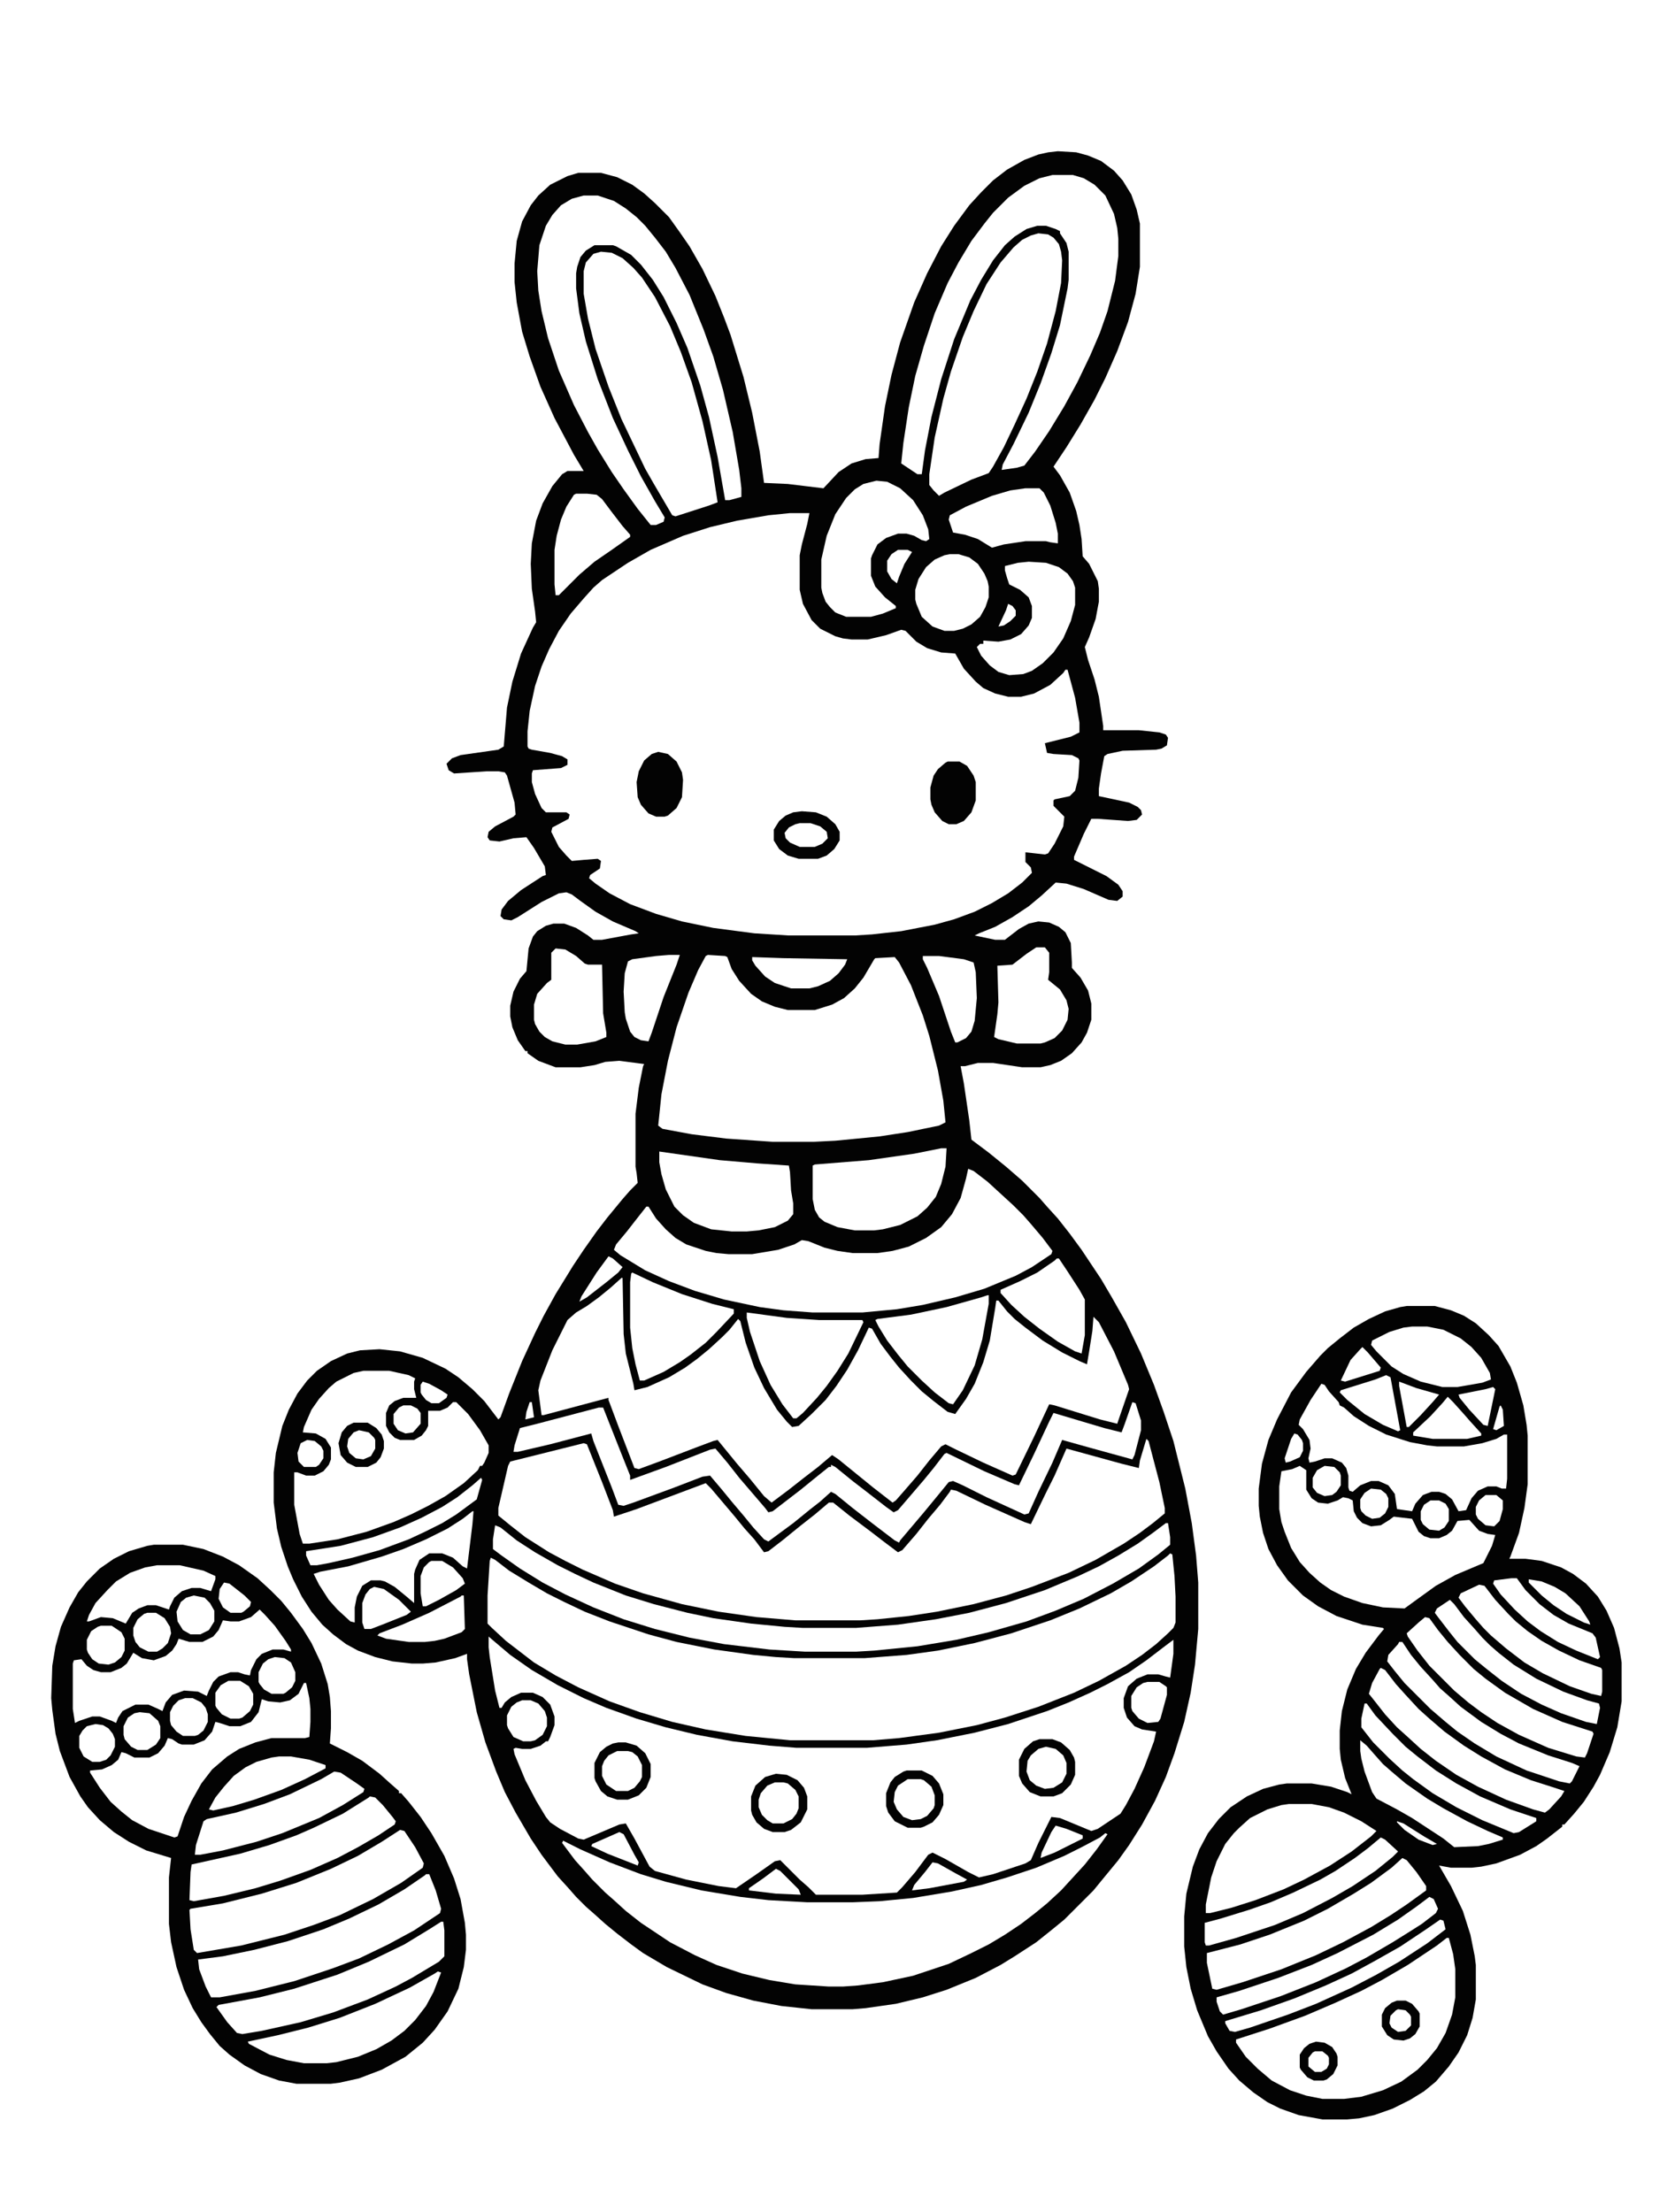
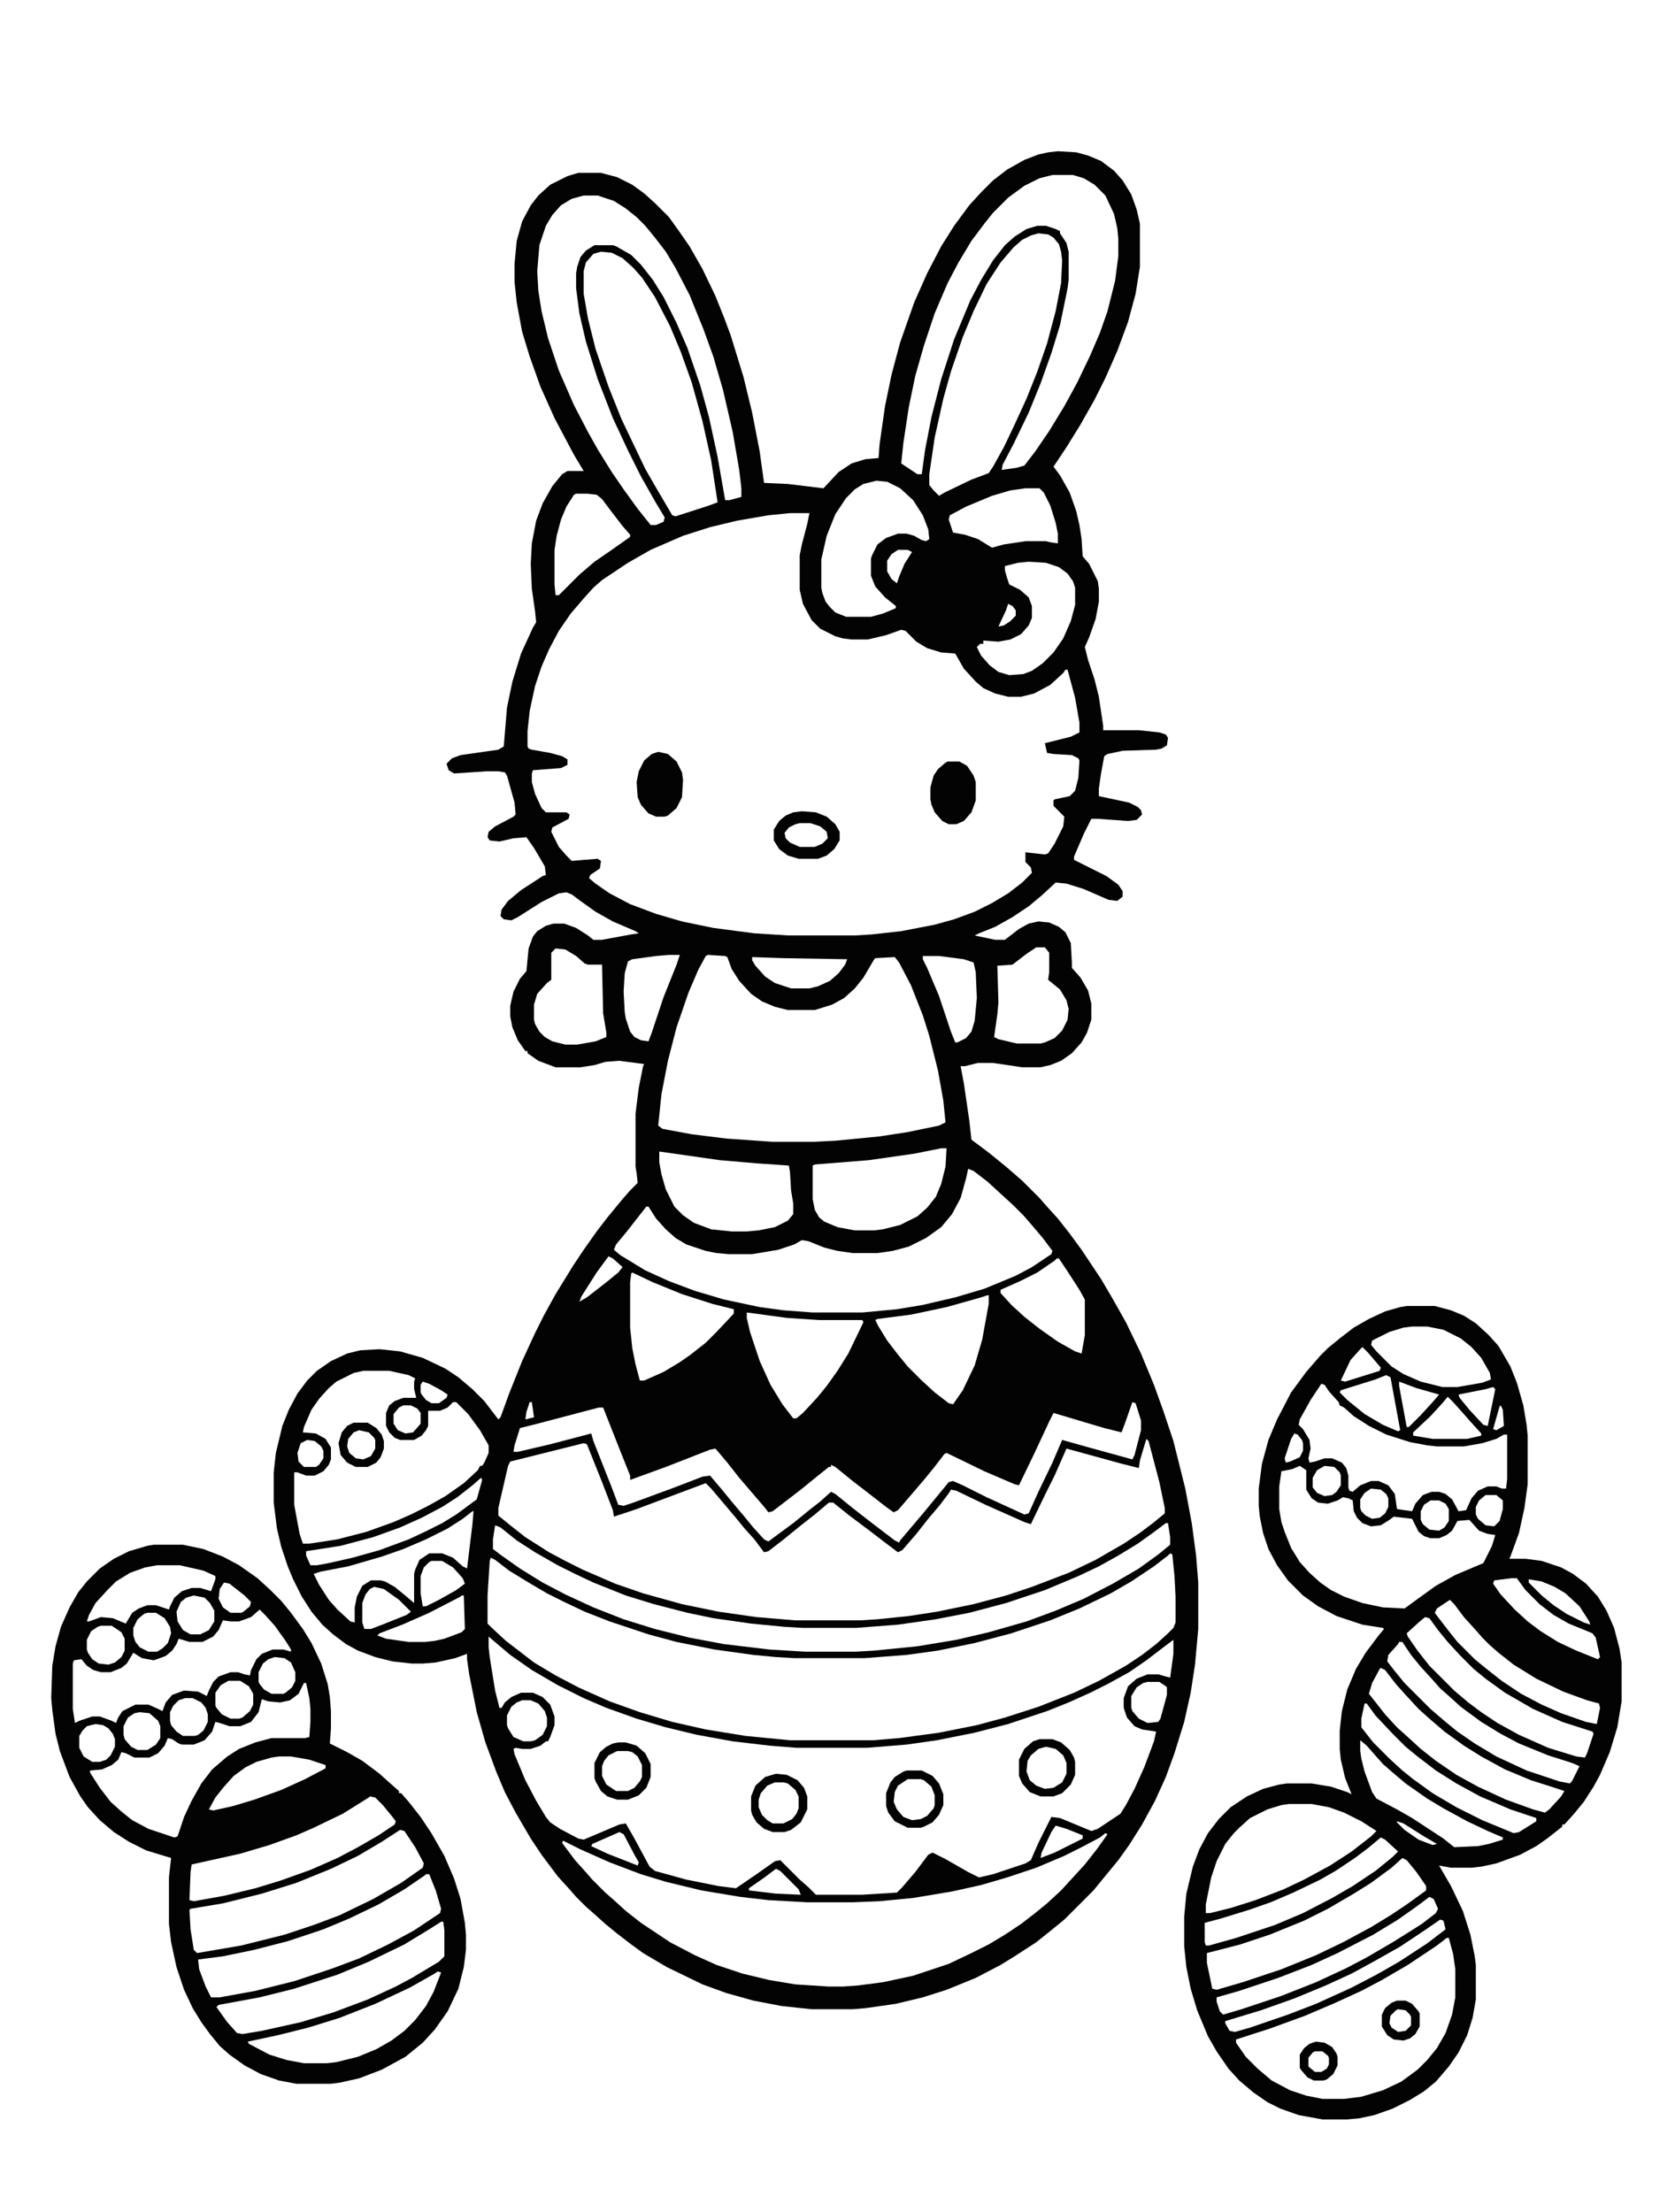
<svg xmlns="http://www.w3.org/2000/svg" version="1.1" viewBox="0 0 1550 2048" width="680" height="898">
  <path transform="translate(0)" d="m0 0h1550v2048h-1550z" fill="#fff" />
  <path transform="translate(979,140)" d="m0 0 17 1 11 3 12 5 12 9 8 9 8 13 5 14 3 13v40l-4 25-7 26-10 27-11 25-10 20-13 23-13 21-12 18 6 8 9 16 6 17 3 13 2 13 1 16 6 7 8 16 1 7v12l-3 16-6 17-4 9 3 12 6 18 4 16 4 27v4h33l19 2 6 2 2 3-1 7-5 3-5 1-31 1-14 3-3 2-3 16-2 14v7l28 6 8 4 3 3 1 4-5 5-8 1-28-2h-6l-7 14-9 21v3l30 15 11 8 4 6v5l-5 4-8-1-23-10-16-5-10-1-13 12-12 10-15 10-16 9-15 6-4 2 19 4h9l13-10 9-5 9-2 10 1 9 4 6 5 5 10 1 18v5l8 9 7 12 3 12v15l-4 12-5 9-9 10-10 7-10 4-9 2h-17l-27-4h-14l-12 3h-4l3 16 5 34 2 18 16 12 16 13 15 13 16 16 7 8 10 11 11 14 11 15 18 27 10 17 13 23 14 29 12 29 9 25 9 27 11 44 6 32 4 30 2 25v43l-3 33-4 26-6 27-9 29-8 22-10 22-12 22-12 19-10 14-14 17-9 11-27 27-11 9-15 12-20 13-13 8-23 12-27 11-22 7-25 6-28 4-12 1h-38l-28-3-26-5-25-7-22-8-33-16-22-13-11-8-13-10-11-9-10-9-8-7-9-9-7-8-10-11-15-20-10-15-14-24-10-19-8-19-10-27-8-28-7-35-2-14v-5l-11 4-18 4-12 1h-10l-18-2-16-4-16-6-11-6-12-9-10-9-10-12-9-14-8-16-5-12-6-18-4-17-3-24v-28l2-18 6-25 6-15 8-15 9-12 9-9 13-9 15-7 12-3 18-1 19 2 21 6 21 10 12 8 13 11 11 11 13 17 2-2 8-22 12-30 12-26 8-16 11-20 16-26 10-15 12-17 10-13 14-17 7-8 7-7-1-9-1-6v-49l3-24 4-20 1-2-23-3-13 1-10 3-13 2h-23l-16-6-10-7v-2h-2l-7-10-5-12-2-10v-10l3-13 6-12 6-7 2-21 4-11 4-5 8-5 7-2h10l11 4 11 7 5 4h8l27-5 7-1-3-2-21-9-16-9-14-10-8-6-5-2-7 1-16 8-22 14-6 3-7-1-3-3 1-6 6-8 12-10 20-13 3-1-1-8-10-17-7-10-12 1-13 3-9-1-2-3 1-5 6-5 17-9 2-2-1-11-7-25-2-3-6-1h-11l-30 2-5-3-2-6 5-5 8-3 35-5 5-3 3-36 5-24 8-26 11-24 3-5-1-10-3-21-1-23 1-19 4-21 6-16 9-16 9-11 5-3h15l-9-15-18-34-13-29-10-28-7-23-5-27-2-19v-17l2-21 5-18 8-15 7-9 11-10 16-8 10-3h21l15 4 14 7 11 8 10 9 13 13 10 14 9 13 12 21 12 25 8 20 6 16 12 39 8 33 7 36 4 29 22 1 33 4 14-15 12-8 13-4 12-1 1-13 5-35 6-29 8-30 13-37 12-27 13-25 12-19 14-19 11-12 11-11 13-10 16-9 13-5 9-2z" fill="#030303" />
  <path transform="translate(1302,1209)" d="m0 0h26l15 4 12 5 11 7 12 11 9 10 11 19 6 15 6 21 3 18 1 10v45l-3 22-5 23-8 22-1 2h15l15 2 18 6 11 6 12 9 11 12 8 13 7 16 5 19 2 13v36l-4 24-7 23-9 21-6 11-9 14-9 11-9 10h-2v2l-14 11-10 7-15 8-22 8-14 3-9 1h-19l-11-2 11 19 11 23 7 22 4 20 1 8v32l-3 17-5 16-8 16-9 13-12 14-11 9-13 8-16 8-17 6-14 3-11 1h-23l-22-4-17-6-12-6-13-9-13-11-10-11-11-16-8-14-10-24-6-20-4-20-2-19v-28l2-21 6-25 6-16 8-15 10-13 11-11 15-10 15-7 15-4 7-1h23l18 3 15 5 4 2-6-15-4-17-1-10v-17l2-18 5-20 8-19 9-15 12-16 5-6-1-1-19-3-24-8-17-9-14-10-14-14-10-14-8-15-5-15-3-15-1-10v-16l3-23 6-22 8-19 13-25 14-19 13-15 7-7 11-9 13-10 14-8 15-7 14-4z" fill="#030303" />
  <path transform="translate(731,475)" d="m0 0h18l-2 10-5 19-2 10v32l3 13 8 15 8 8 14 7 7 2 8 1h15l17-4 14-5 4 1 10 10 10 6 13 4 13 1 8 14 11 12 7 6 11 5 12 3h12l12-3 15-8 12-11 2-3h2l7 26 4 23v9l-8 4-24 6 2 9 6 1 17 1 6 3 1 2-1 16-3 12-5 5-14 3-1 1v5l10 10-1 9-8 16-6 9-3 1-18-2v9l5 5 1 5-9 9-13 10-15 9-16 8-19 7-18 5-31 6-27 3-16 1h-61l-32-2-38-5-29-6-24-7-24-9-19-10-13-9-6-5 1-3 9-6 1-7-3-2-13 1-11 1-5-5-7-8-7-14 1-4 15-8 1-4-3-2h-19l-4-4-6-13-3-11v-8l1-3 26-2 6-3v-5l-5-3-11-3-17-3-3-1-1-2v-14l2-19 5-23 6-18 7-16 9-17 11-16 12-14 9-10 8-7 24-16 21-12 30-13 25-8 25-6 29-5z" fill="#fff" />
  <path transform="translate(142,1430)" d="m0 0h27l19 4 18 7 15 8 17 12 12 11 10 10 9 11 11 15 8 13 9 19 6 19 2 12 1 13v16l-1 14 16 8 14 8 16 12 10 9 8 7v2h2l7 8 11 14 10 15 12 21 9 21 6 19 4 22 1 11v14l-2 16-5 20-10 21-12 17-11 12-16 13-22 12-21 8-18 4-8 1h-32l-16-3-17-6-15-8-14-10-9-8-9-11-8-11-8-13-8-17-7-21-5-23-2-17v-43l2-18-23-7-16-8-14-9-13-11-11-12-7-10-10-18-9-24-4-16-3-22-1-11 1-30 3-18 5-18 8-18 8-14 8-10 12-12 13-9 14-7 17-5z" fill="#030303" />
  <path transform="translate(452,1515)" d="m0 0 7 6 13 11 20 14 24 14 24 12 21 9 28 10 27 8 29 7 33 6 34 4 25 2h65l37-3 28-4 35-7 31-8 36-12 20-8 20-9 16-8 20-11 16-11 17-13 8-6v13l-3 22-4-1-7-2h-10l-10 4-8 7-4 11v9l3 9 7 8 7 3 13 2-2 9-9 24-9 20-8 15-5 8-21 14-6 2-29-12-8-1-12 24-7 16-5 3-30 10-13 3-10-5-21-12-12-6-4 2-12 16-12 14-5 5-32 2h-43l-7-7-8-7-18-18-5 1-17 12-19 13-16-2-30-6-29-8-5-4-14-26-8-14-6 1-33 14-5-1-17-9-9-6-4-5-9-15-10-19-10-24-1-5 2-1 6 1h8l9-3 5-4h2l2-4 4-11v-8l-4-11-7-7-9-4h-11l-9 4-6 5-3 5h-2l-4-16-5-31-1-9z" fill="#fff" />
  <path transform="translate(1061,1332)" d="m0 0 2 2 10 38 5 24v5l-11 9-12 9-15 10-26 15-25 12-34 13-24 8-30 8-34 7-26 4-29 3-16 1h-60l-36-3-35-5-34-7-36-10-26-9-30-13-16-8-15-8-22-14-14-11-11-9v-7l9-39 2-4 68-17 3 1 14 35 10 26 1 6 21-7 64-24 5 5 22 26 9 11 9 10 9 12 4-1 13-10 16-13 14-11 13-11h4l15 12 20 15 13 10 12 9 4-2 13-15 11-14 11-13 9-12 1-2 5 1 27 13 36 16 6 2 14-29 8-16 11-25 51 14 16 4 1-7z" fill="#fff" />
  <path transform="translate(1083,1438)" d="m0 0 2 1 2 20 1 19v24l-2 5-5 5-11 10-13 10-15 10-25 14-23 11-33 13-31 10-26 7-35 7-37 5-24 2h-77l-41-4-37-6-31-7-30-9-28-10-29-13-21-11-20-12-26-20-13-12-4-4v-26l2-32 1-3 4 2 13 10 18 11 17 10 16 8 19 9 23 9 36 12 26 7 35 7 36 5 21 2 17 1h65l39-3 29-4 34-7 34-9 36-12 27-11 29-14 19-11 21-14 13-10z" fill="#fff" />
-   <path transform="translate(575,1183)" d="m0 0h1l1 52 2 18 7 28 1 6 12-3 20-9 15-9 11-8 11-9 12-11 7-7 8-10 2 2 5 20 8 23 9 19 12 20 9 11 5 5 6-1 12-11 13-13 10-13 10-15 10-18 10-21 3 1 8 14 9 12 8 10 11 12 10 10 11 9 13 10 7 2 10-14 8-14 8-20 6-20 5-30 1-7h2l8 10 7 7 10 8 16 12 18 11 16 8 7 3 2-12 3-19 1-13 5 5 14 27 13 31 1 4-10 29-1 3-16-4-42-13-5-1-14 30-17 35-3 1-27-12-25-12-10-5-4 2-11 13-11 14-13 15-7 8-3 2-18-14-32-26-6-4-13 11-13 10-14 11-16 12-7-6-13-16-12-14-18-22-4 1-16 6-34 13-19 7-4-1-15-39-9-24v-2l-60 16h-2l-3-23 2-9 11-28 14-28 8-7 10-6 11-8 11-9z" fill="#fff" />
  <path transform="translate(655,884)" d="m0 0 16 1 2 1 4 11 7 11 11 12 10 7 12 5 12 3h25l16-5 11-6 10-9 8-10 10-17 1-1 18-1 4 5 11 21 11 28 6 19 8 32 5 28 2 20-6 3-29 6-26 4-41 4-20 1h-38l-43-3-32-4-27-5-4-3 3-29 6-31 8-31 11-32 9-21 7-13z" fill="#fff" />
  <path transform="translate(1023,1697)" d="m0 0 2 1-10 14-11 14-22 24-13 12-11 9-13 10-15 10-15 9-16 8-21 10-33 11-28 6-23 3-14 1h-13l-31-2-24-4-25-6-24-8-20-9-23-12-27-18-14-11-11-10-8-7-12-12-7-8-9-10-12-16 1-2 16 8 27 12 29 11 23 7 33 8 36 6 26 3 36 2h42l25-1 31-3 36-6 27-6 24-7 27-9 26-11 16-8 17-9z" fill="#fff" />
  <path transform="translate(896,1082)" d="m0 0 5 2 13 10 24 22 9 9 7 8 11 13 9 12-1 3-18 12-15 8-29 12-27 8-30 7-24 4-32 3h-46l-27-2-22-3-33-7-27-8-24-9-22-10-23-14-6-5 2-5 10-12 7-9 11-14h2l7 11 9 10 9 8 10 6 18 6 10 2 11 1h22l24-4 15-5 7-4 6 1 15 6 12 3 14 2h23l14-2 15-4 16-8 14-10 10-12 8-15 5-18z" fill="#fff" />
  <path transform="translate(974,162)" d="m0 0h19l10 3 10 6 10 10 8 17 3 13 1 10v16l-3 23-7 28-7 20-9 21-12 25-12 22-14 23-13 19-10 13-7 2-14 2 1-5 10-19 14-29 11-27 10-28 8-26 7-34 1-8v-26l-2-8-6-9v-2l-4-2-9-3h-8l-10 3-11 7-9 8-11 14-11 18-10 19-15 36-12 37-9 35-6 31-3 22h-4l-15-10 2-19 5-33 6-29 8-28 10-30 12-28 10-19 12-20 12-16 8-10 14-14 15-11 14-7z" fill="#fff" />
  <path transform="translate(336,1269)" d="m0 0h24l18 4 6 3-1 3v7l2 8h-12l-8 3-5 4-3 7v12l3 6 5 5 5 2h13l7-4 4-5 2-4v-14h11l7-3 5-5h3l11 11 11 15 8 14v7l-4 9-2 3h-2l-2 4-13 12-17 12-16 9-16 8-16 7-25 9-27 7-26 4h-6l-3-9-5-27v-30h3l8 3h8l8-4 5-6 2-5v-11l-5-8-9-5-12-1 1-5 7-16 7-10 9-10 7-6 16-8z" fill="#fff" />
  <path transform="translate(540,181)" d="m0 0h13l15 5 11 7 10 8 8 8 9 11 10 13 9 15 13 25 13 32 9 25 9 31 9 39 6 35 2 17v8l-11 3h-4l-7-40-8-37-8-29-12-35-10-23-12-24-10-16-11-14-9-9-14-8-3-1h-17l-8 5-5 6-3 9-1 6v14l3 23 6 26 11 35 14 36 14 30 12 24 13 23 9 15-1 4-7 3h-5l-12-15-13-18-11-16-13-21-9-16-13-25-14-32-10-30-6-25-3-19-1-18 2-24 6-18 6-10 8-9 10-6z" fill="#fff" />
  <path transform="translate(1339,1794)" d="m0 0h2l4 15 2 14v26l-3 16-6 17-8 14-9 11-9 9-15 11-17 8-20 6-16 2h-20l-15-3-15-5-17-9-13-11-11-11-9-13v-3l31-10 33-12 28-12 24-11 19-10 24-14 27-18z" fill="#fff" />
  <path transform="translate(961,216)" d="m0 0 9 1 5 3 5 6 2 7 1 8-1 21-5 26-8 30-9 26-10 25-11 24-10 21-10 18-4 6-16 6-25 12-5 3-5-5-4-5v-10l5-34 8-36 7-25 11-32 10-24 12-25 13-20 12-14 8-7 8-4z" fill="#fff" />
  <path transform="translate(556,233)" d="m0 0 10 1 10 5 10 9 8 9 12 18 14 27 10 24 10 28 10 36 8 36 6 39-8 3-31 10-3-1-17-29-8-14-22-46-12-30-12-35-7-28-4-23v-21l2-8 7-8z" fill="#fff" />
  <path transform="translate(1048,1298)" d="m0 0 3 1 5 16v9l-6 23-2 4-40-11-25-7-9 21-13 27-9 20-4 1-35-16-22-11-9-4-4 1-9 11-14 17-22 26-1 2-4-2-21-16-18-14-16-13-4-2-10 9-9 7-16 13-19 14-4 3-4-2-10-11-9-11-11-13-9-11-11-13-7 1-26 10-38 14-9 3-5-1-6-16-17-43-2-7-38 10-30 7h-4l1-6 5-16 16-4 57-15h4l17 43 8 20v4l33-12 41-16 5-1 11 13 11 14 24 28 3 4 4-1 26-20 16-13 10-8h2v-2l4 2 16 13 13 10 18 14 7 5 4-2 24-28 9-11 10-13 2-1 35 17 28 12 4 1 14-29 14-30 4-8 47 14 16 4 3-8z" fill="#fff" />
  <path transform="translate(1079,1410)" d="m0 0h2l2 13v7l-11 9-18 13-24 14-27 14-26 11-27 10-35 10-30 7-36 6-40 4-17 1h-47l-33-2-42-5-32-6-32-8-29-9-28-11-26-12-21-11-21-13-17-12-8-6v-9l2-13 5 2 15 12 17 11 21 12 16 8 17 8 30 12 26 8 31 8 24 5 35 5 31 3 17 1h49l39-3 35-5 31-6 34-9 36-12 31-13 19-9 18-10 18-11 14-10z" fill="#fff" />
  <path transform="translate(1203,1357)" d="m0 0 6 4v18l5 8 6 4 9 1 9-3 5-3 5 1 4 2 1 10 3 6 5 5 8 3 9-1 8-5 4-3 17 2 6 12 5 4 6 2h8l7-3 5-4 5-9 11-1 9 10 8 3 7 1-3 10-8 16-26 11-18 10-18 13-11 8-20-1-19-4-17-6-12-6-10-7-10-9-9-10-8-13-6-15-3-9-2-12v-21l2-14 10-2z" fill="#fff" />
  <path transform="translate(1223,1281)" d="m0 0 3 1 4 6 9 10 1 3 4 2 9 8 14 9 16 8 22 7 16 3 9 1h25l17-3 13-4 7-4h3v41l-1 9h-4l-5-2h-8l-9 4-6 7-5 11-7 1-6-11-6-5-6-2h-7l-8 3-7 8-3 7-14-2-2-14-6-8-9-4h-7l-10 4-7 6-3-1-1-3v-11l-2-7-4-5-9-4h-7l-9 3-5 1-1-4 2-9-1-8-6-10-4-4 1-5 10-18z" fill="#fff" />
  <path transform="translate(370,1694)" d="m0 0 4 1 10 15 8 15-1 4-20 14-26 15-31 15-24 9-27 9-40 10-41 7-3-3-3-19-1-18 1-1 30-5 36-9 32-10 32-13 25-12 22-13z" fill="#fff" />
  <path transform="translate(1193,1670)" d="m0 0h21l16 3 14 5 16 8 14 9-5 5-18 14-20 13-24 13-19 9-26 10-22 7-20 5h-4v-8l5-25 5-15 8-16 8-10 5-5 10-9 16-8 13-4z" fill="#fff" />
  <path transform="translate(281,1558)" d="m0 0h2l3 14 1 10v12l-1 14-4 1h-31l-15 4-15 6-11 7-14 12-10 13-9 16-7 15-6 18-3 1-24-8-15-8-10-8-10-9-10-13-9-14v-2l11-1 9-4 6-5 3-7 4 1 8 4h14l8-4 6-7 3-7 4 1 6 4 3 1h11l10-4 7-8 3-9 4 1 9 3h10l10-4 7-9 3-12 6 2 11 1 9-2 8-6z" fill="#fff" />
  <path transform="translate(394,1735)" d="m0 0h3l6 15 5 17-1 4-24 16-24 13-27 13-24 9-36 12-36 9-33 6h-8l-5-10-6-16-1-9 23-3 29-6 31-8 33-11 24-10 27-13 24-14 19-13z" fill="#fff" />
  <path transform="translate(240,1490)" d="m0 0 5 5 9 10 10 14 5 8v2l-7-2h-10l-10 4-5 5-5 10-1 5-5-1-6-2h-7l-11 4-5 5-4 8-2 5-8-4-13-1-11 4-6 7-3 8-4-2-9-4h-12l-12 6-4 6-2 5-4-2-11-4h-7l-12 4-4 2-2-13v-42l1-3 7-1 5 6 6 4 7 2h9l10-4 5-4 6-10 8 5 11 2 11-4 6-5 4-6 2-5 10 3h12l10-5 5-6 4-9 7 1h8l11-4z" fill="#fff" />
  <path transform="translate(1298,1720)" d="m0 0 4 2 9 11 9 13v4l-18 13-15 10-18 11-26 14-25 12-32 13-36 12-24 7-4-1-5-24v-9l31-8 27-9 32-13 22-11 24-14 16-10 19-14z" fill="#fff" />
  <path transform="translate(811,445)" d="m0 0 10 1 12 6 12 11 9 14 5 13 1 9-3 2-4-1-7-4-7-2h-8l-11 4-8 6-5 10-1 3v16l4 10 9 10 10 8v2l-12 5-11 3h-23l-10-4-5-5-4-5-3-8-1-5v-26l5-22 8-20 10-15 8-8 8-5z" fill="#fff" />
  <path transform="translate(871,1063)" d="m0 0h5l-1 17-4 16-5 12-8 10-9 8-16 8-16 4-8 1h-18l-16-3-12-5-5-4-4-7-2-10v-31l2-1 50-4 42-6z" fill="#fff" />
  <path transform="translate(610,1066)" d="m0 0 56 8 35 3 29 2 1 6 1 17 2 12v10l-5 6-12 6-15 3-11 1h-14l-19-2-16-6-10-7-8-8-8-16-4-14-2-11z" fill="#fff" />
  <path transform="translate(408,1779)" d="m0 0h2l1 8v24l-5 5-25 15-15 8-26 12-32 12-30 9-36 8-18 3-5-1-9-10-10-14 2-2 38-7 32-8 40-13 29-12 33-16 23-14z" fill="#fff" />
  <path transform="translate(342,1663)" d="m0 0 5 1 7 7 9 11 3 4-1 3-15 10-19 11-19 10-25 11-28 10-23 7-29 7-28 5-4-1 1-26 1-7 45-10 27-8 25-9 16-7 27-13 24-15z" fill="#fff" />
  <path transform="translate(691,1215)" d="m0 0 37 5 30 2h40l1 2-14 29-10 16-10 14-9 11-13 14-6 5h-3l-10-13-11-18-10-22-9-27-3-13z" fill="#fff" />
  <path transform="translate(914,1199)" d="m0 0h1v8l-6 33-7 24-11 23-9 13-4-1-13-10-12-11-13-13-9-11-10-13-8-13-3-6 2-1 31-4 33-7 32-9z" fill="#fff" />
  <path transform="translate(585,1178)" d="m0 0 19 9 27 11 28 9 20 5v4l-16 17-10 10-14 11-10 7-15 9-18 8h-4l-4-15-3-15-2-19v-42l1-8z" fill="#fff" />
  <path transform="translate(405,1825)" d="m0 0 3 1-7 18-7 13-10 13-10 10-12 9-14 8-17 7-20 5-9 1h-21l-16-3-16-5-19-10-1-2 28-6 28-7 29-9 33-13 32-15 23-13z" fill="#fff" />
  <path transform="translate(1319,1497)" d="m0 0 4 1 8 11 9 11 11 12 13 13 11 9 18 13 26 15 27 12 28 9 1 2-6 18-2 4-8-1-26-8-27-12-20-11-15-10-12-9-13-11-23-23-11-14-9-13-1-3 11-10z" fill="#fff" />
  <path transform="translate(1278,1544)" d="m0 0 4 2 10 13 9 10 12 13 10 9 14 12 18 13 16 10 22 12 24 10 22 7 9 3-3 5-11 12-4 3-11-3-25-9-26-12-20-11-19-13-14-11-12-11-10-9-11-12-11-14-4-5 3-10 7-13z" fill="#fff" />
  <path transform="translate(952,520)" d="m0 0 16 1 12 4 8 6 5 7 2 6v16l-4 15-7 16-9 13-10 10-10 7-8 3-13 1-10-3-8-6-8-9-4-8 3-3h3v-3l14 1 11-2 10-5 7-8 3-7v-11l-3-8-8-7-10-5-2-6-2-7v-4l12-3z" fill="#fff" />
-   <path transform="translate(309,1640)" d="m0 0 6 1 15 10 7 5-1 3-19 12-22 12-34 14-24 8-31 8-21 4h-5l1-9 7-22 3-2 27-6 26-8 24-9 29-14z" fill="#fff" />
  <path transform="translate(959,877)" d="m0 0h8l4 5v18l-1 7 11 9 6 10 2 8-1 10-5 10-7 7-9 4-4 1h-22l-17-4-4-2 3-21 1-11-1-34 14-1 13-10z" fill="#fff" />
  <path transform="translate(514,878)" d="m0 0 9 1 10 6 8 7 3 1h13l1 45 3 18v4l-10 4-17 3h-11l-12-3-7-4-5-5-4-7-1-4v-14l3-10 9-10 4-3v-25z" fill="#fff" />
  <path transform="translate(1307,1228)" d="m0 0h14l15 3 16 8 10 8 9 10 8 14 1 6-8 3-23 4h-14l-20-5-16-7-11-7-14-14-5-6 1-4 16-8 13-4z" fill="#fff" />
  <path transform="translate(1295,1520)" d="m0 0h3l8 12 9 11 11 12 7 8 8 7 11 10 19 14 18 11 17 9 27 11 22 7 7 3-7 14-2 2-10-2-30-10-28-13-20-12-16-11-11-9-14-12-24-24-9-11-7-9 1-6 9-10z" fill="#fff" />
  <path transform="translate(437,1399)" d="m0 0h1l-1 12-5 41-4-2-9-8-10-4h-12l-9 6-4 9-1 4v27l-7-6-11-9-9-5-4-1h-9l-8 5-5 10-2 10v14l-4-1-12-11-8-9-9-14-5-10 6-2 26-5 31-9 20-7 21-9 20-10 14-9z" fill="#fff" />
  <path transform="translate(1278,1701)" d="m0 0 4 2 12 11-5 5-16 13-21 14-19 11-27 14-26 11-36 12-25 7h-3l-1-3v-18l15-4 26-8 20-7 21-9 25-12 14-8 18-12 12-9z" fill="#fff" />
  <path transform="translate(949,452)" d="m0 0h13l4 4 6 12 5 16 2 10v9l-7-1-4-1h-19l-20 3-11 3-13-8-12-4-11-2-4-12 1-4 15-8 24-10 17-5z" fill="#fff" />
-   <path transform="translate(1369,1467)" d="m0 0 5 1 10 13 12 13 7 7 11 9 13 9 16 9 19 9 20 7 1 2v20l-1 4-9-2-20-7-25-12-17-10-17-13-14-12-7-7-7-8-10-12-6-8 2-4z" fill="#fff" />
-   <path transform="translate(879,513)" d="m0 0h8l10 3 8 6 6 9 3 7 1 5v10l-3 9-5 9-8 7-8 4-8 2h-9l-11-4-10-9-5-12-1-4v-9l3-10 7-11 8-7 9-4z" fill="#fff" />
  <path transform="translate(978,1165)" d="m0 0h2l8 12 11 17 5 9v33l-3 17-6-2-16-9-17-12-14-11-12-11-10-11v-3l18-8 16-8 16-11z" fill="#fff" />
  <path transform="translate(533,457)" d="m0 0h10l9 1 5 4 9 12 10 13 7 8v2l-17 12-16 11-14 12-19 19h-3l-1-10v-32l2-13 4-15 5-12 7-11z" fill="#fff" />
  <path transform="translate(1323,1756)" d="m0 0 4 2 4 9-2 4-13 10-11 7-16 10-24 14-19 10-28 13-33 13-36 12-17 5-3-3-3-9v-4l21-6 36-12 31-12 24-11 33-17 23-14 17-12z" fill="#fff" />
  <path transform="translate(1263,1577)" d="m0 0h2l8 11 16 17 12 12 11 9 17 13 19 12 22 12 28 12 24 8v3l-16 10-5 1-29-12-24-12-22-13-18-13-10-8-12-11-15-15-11-14v-8z" fill="#fff" />
  <path transform="translate(1342,1481)" d="m0 0 4 4 9 12 10 11 7 8 7 7 8 7 14 11 21 13 25 12 22 8 11 3 1 4-3 15-10-2-23-8-18-8-19-10-18-12-14-11-11-9-16-16-8-10-10-13-3-4 2-4z" fill="#fff" />
  <path transform="translate(1259,1611)" d="m0 0 6 5 7 8 8 9 8 7 13 11 20 14 15 9 22 12 19 9 14 6v2l-13 4-10 2-22 1-10-8-29-19-14-8-19-10-4-6-7-19-3-12-1-7z" fill="#fff" />
  <path transform="translate(145,1449)" d="m0 0h21l22 5 11 5v3l-4 11-10-3h-8l-9 3-7 6-4 8-1 3-12-4h-8l-8 3-6 4-6 10-12-5-11-1-11 4h-2l2-6 6-11 11-12 8-8 13-8 14-5z" fill="#fff" />
  <path transform="translate(619,884)" d="m0 0h10l-3 9-12 30-11 33-3 8-7-1-6-3-4-5-4-12-1-6-1-19 1-17 3-11 4-2 22-3z" fill="#fff" />
  <path transform="translate(258,1626)" d="m0 0h11l17 3 15 5v3l-19 10-22 10-25 9-20 6-18 4-4-1 6-11 8-10 9-10 11-8 10-5 14-4z" fill="#fff" />
  <path transform="translate(854,885)" d="m0 0h15l23 3 9 3 2 9 1 24-2 21-3 10-5 6-8 4h-2l-4-10-11-33-11-26-4-8z" fill="#fff" />
  <path transform="translate(1333,1777)" d="m0 0 3 1 2 8-17 13-26 17-21 12-23 12-33 15-26 10-35 12-14 4-5-1-4-7v-2l33-10 31-11 29-12 24-11 22-12 23-13 24-16z" fill="#fff" />
  <path transform="translate(962,1610)" d="m0 0h12l8 3 8 7 4 7 1 4v12l-4 9-8 8-8 3h-12l-10-4-7-8-3-7v-15l5-10 8-7z" fill="#030303" />
  <path transform="translate(445,1368)" d="m0 0 1 2-5 18-19 14-13 8-16 8-15 7-27 10-25 7-22 5-11 2h-6l-4-9v-4l32-5 30-8 25-9 20-9 19-10 14-9 14-11z" fill="#fff" />
  <path transform="translate(742,751)" d="m0 0 13 1 10 4 8 7 4 7v8l-5 8-7 6-8 3h-18l-10-3-8-6-5-8v-10l5-8 6-5 7-3z" fill="#030303" />
  <path transform="translate(1399,1461)" d="m0 0h5l8 11 13 13 13 10 14 8 22 9 3 4 4 18-2 2-20-8-17-8-16-10-12-9-12-11-13-14-7-10 1-3z" fill="#fff" />
  <path transform="translate(609,696)" d="m0 0 9 2 8 7 5 10 1 7-1 16-5 10-8 7-3 1h-8l-7-3-7-8-3-7-1-14 2-10 5-10 7-6z" fill="#030303" />
  <path transform="translate(877,705)" d="m0 0h11l7 4 6 9 2 6v17l-4 11-7 8-7 3h-7l-6-3-7-8-3-7-1-5v-11l3-11 4-6 7-6z" fill="#030303" />
  <path transform="translate(696,886)" d="m0 0 29 1 59 1-2 5-6 8-8 7-11 5-8 2h-17l-15-5-9-6-9-10-3-5z" fill="#fff" />
  <path transform="translate(427,1477)" d="m0 0h2l1 31-3 3-16 6-9 2-9 1h-15l-21-3-8-3 2-2 21-8 25-11 29-15z" fill="#fff" />
  <path transform="translate(1283,1273)" d="m0 0 4 2 9 49-2 1-14-6-17-10-16-13-7-7 1-2 32-10z" fill="#fff" />
  <path transform="translate(327,1317)" d="m0 0h13l8 5 5 6 2 6v7l-3 8-4 5-8 4h-11l-8-4-6-7-2-11 3-10 5-6z" fill="#030303" />
  <path transform="translate(1340,1293)" d="m0 0 5 5 9 10 7 8 10 11v2l-13 3h-32l-18-3v-3l16-15 11-12z" fill="#fff" />
  <path transform="translate(840,1647)" d="m0 0h12l6 3 5 6 2 6v9l-4 7-6 5-7 2-8-1-6-4-6-8-1-9 3-8 5-5z" fill="#fff" />
  <path transform="translate(717,1650)" d="m0 0h8l7 3 6 7 1 3v11l-4 8-5 4-5 2h-10l-8-5-4-6-1-4v-7l3-8 8-7z" fill="#fff" />
  <path transform="translate(399,1445)" d="m0 0h10l10 6 9 10 2 5-8 6-16 9-12 6h-3l-2-12v-16l3-8 5-5z" fill="#fff" />
  <path transform="translate(839,1639)" d="m0 0h14l10 5 6 7 4 10v10l-4 9-6 7-8 4-3 1h-12l-12-6-6-8-2-6v-12l4-10 4-5 8-5zm1 8-9 6-3 6-1 9 3 7 6 7 8 3 8-1 6-3 6-7 1-3v-9l-3-8-7-6-3-1z" fill="#030303" />
  <path transform="translate(483,1574)" d="m0 0h8l7 3 6 7 2 6v8l-4 8-7 5-4 1h-7l-9-4-5-8-1-3v-9l4-8 5-4z" fill="#fff" />
  <path transform="translate(571,1621)" d="m0 0h10l5 2 5 5 3 6v11l-5 8-5 4-3 1h-11l-9-6-4-8v-9l4-8 5-4z" fill="#fff" />
  <path transform="translate(968,1617)" d="m0 0 9 2 7 6 3 7v10l-4 8-8 5-8 1-8-3-6-5-3-8 1-10 3-5 7-6z" fill="#fff" />
  <path transform="translate(718,1642)" d="m0 0 10 1 10 5 6 7 3 8v12l-6 12-9 7-6 2h-11l-8-3-7-6-4-7-1-4v-13l4-10 9-8zm-1 8-7 3-6 7-2 6v7l3 7 5 5 5 3h10l8-4 4-5 2-5v-11l-3-6-7-6-4-1z" fill="#030303" />
  <path transform="translate(346,1469)" d="m0 0 9 2 14 10 11 11-4 3-20 8-13 5h-6l-2-6v-18l3-8 4-5z" fill="#fff" />
  <path transform="translate(572,1613)" d="m0 0h7l10 3 8 7 5 10v12l-4 10-7 7-10 4h-10l-9-3-6-5-5-9-1-3v-14l5-10 6-5 6-3zm-1 8-8 4-4 5-2 5v9l4 8 9 6h11l6-3 5-6 2-4v-11l-4-8-5-4-4-1z" fill="#030303" />
  <path transform="translate(1293,1852)" d="m0 0h8l6 3 6 7 1 2v12l-4 7-5 4-6 2-9-1-6-4-5-8v-11l3-6 6-5z" fill="#030303" />
  <path transform="translate(93,1505)" d="m0 0h10l9 6 3 6v11l-3 6-6 5-6 2-9-1-6-4-4-6-1-3v-9l4-8 6-4z" fill="#fff" />
  <path transform="translate(1218,1890)" d="m0 0 8 1 7 4 4 6 1 3v8l-4 8-6 5-3 1h-9l-6-3-6-7-1-2v-12l4-6 5-4z" fill="#030303" />
  <path transform="translate(211,1556)" d="m0 0h11l8 5 4 7v10l-3 6-7 6-3 1h-8l-8-4-5-6-1-2v-12l5-7z" fill="#fff" />
  <path transform="translate(1062,1557)" d="m0 0h11l6 4 1 1v7l-6 22-2 3-10 1-8-4-6-7-1-3v-11l5-8 6-4z" fill="#fff" />
  <path transform="translate(179,1477)" d="m0 0 10 2 5 5 4 7v10l-5 8-8 4h-9l-7-4-5-8-1-9 4-9 5-4z" fill="#fff" />
  <path transform="translate(171,1572)" d="m0 0h7l8 4 4 5 2 6v7l-4 8-5 4-3 1h-11l-6-4-5-6-1-4v-8l3-6 5-5z" fill="#fff" />
  <path transform="translate(136,1493)" d="m0 0h8l8 5 5 8 1 6-3 9-5 5-5 3h-8l-8-4-4-5-2-6v-7l4-8 6-5z" fill="#fff" />
  <path transform="translate(129,1585)" d="m0 0 9 1 8 7 2 5v11l-4 6-8 5h-9l-6-3-6-7-1-4v-8l4-8 6-4z" fill="#fff" />
  <path transform="translate(254,1534)" d="m0 0 9 1 6 4 4 9v8l-3 6-6 5-2 1h-11l-7-4-4-5-1-2v-9l4-8 5-4z" fill="#fff" />
  <path transform="translate(88,1596)" d="m0 0 7 1 5 3 4 5 2 5v7l-4 8-4 4-6 2h-7l-8-5-4-8v-11l3-5 4-4z" fill="#fff" />
  <path transform="translate(1295,1279)" d="m0 0 16 6 21 6-6 7-11 12-11 11h-2l-7-38z" fill="#fff" />
  <path transform="translate(1415,1462)" d="m0 0 12 2 12 5 10 6 13 12 9 14 1 3-6-2-16-8-12-8-11-9-12-12z" fill="#fff" />
  <path transform="translate(740,762)" d="m0 0h10l9 3 6 5 1 6-5 5-7 3h-14l-9-4-4-4-1-5 4-5 6-3z" fill="#fff" />
-   <path transform="translate(863,1724)" d="m0 0 5 1 16 9 11 6-3 2-32 6-16 2 2-5 10-12z" fill="#fff" />
  <path transform="translate(1382,1284)" d="m0 0 2 2-7 34-4-1-13-14-9-11-1-3 25-5z" fill="#fff" />
  <path transform="translate(1324,1389)" d="m0 0h8l6 3 3 5v11l-4 6-5 3-9-1-6-5-2-4v-8l3-6z" fill="#fff" />
  <path transform="translate(718,1730)" d="m0 0 4 2 17 17 2 5-23-1-25-3v-2l13-9z" fill="#fff" />
  <path transform="translate(573,1696)" d="m0 0 4 2 10 19 4 7-1 3-28-11-15-7 1-2z" fill="#fff" />
  <path transform="translate(1226,1357)" d="m0 0 9 1 5 5 1 3v9l-4 6-4 3-7 1-7-3-4-5v-9l4-7z" fill="#fff" />
  <path transform="translate(1375,1384)" d="m0 0h10l6 5v8l-3 11-5 5-8-1-7-6-2-4v-7l3-6z" fill="#fff" />
  <path transform="translate(1269,1378)" d="m0 0 9 1 5 4 2 4v8l-3 6-5 4-7 1-6-3-4-4-1-3v-8l4-6z" fill="#fff" />
  <path transform="translate(1261,1247)" d="m0 0 5 5 12 14-1 3-32 10-4-1 9-19 9-10z" fill="#fff" />
  <path transform="translate(207,1465)" d="m0 0 5 1 14 11 6 6-1 4-6 5-2 1h-10l-7-5-4-8 1-9z" fill="#fff" />
  <path transform="translate(332,1324)" d="m0 0 9 2 5 5 1 2v8l-4 7-7 3-7-1-6-5-2-6 1-7 5-6z" fill="#fff" />
  <path transform="translate(373,1301)" d="m0 0h7l6 3 3 4v10l-7 8-7 1-7-3-4-6v-9l5-6z" fill="#fff" />
  <path transform="translate(977,1690)" d="m0 0 10 3 15 6v3l-26 13-13 5 1-5 9-19z" fill="#fff" />
  <path transform="translate(563,1163)" d="m0 0 4 2 9 8-4 5-11 9-18 14-7 4 2-5 14-22z" fill="#fff" />
  <path transform="translate(284,1333)" d="m0 0 7 1 6 5 2 4v7l-4 6-3 2h-11l-5-5-1-8 3-9z" fill="#fff" />
  <path transform="translate(831,509)" d="m0 0h9l4 2-7 11-5 12-2 6-5-4-4-7v-10l4-6z" fill="#fff" />
  <path transform="translate(1294,1860)" d="m0 0 7 1 4 4 1 2v8l-5 5-7 1-6-4-2-4 1-7 5-5z" fill="#fff" />
  <path transform="translate(391,1279)" d="m0 0 6 2 11 6 6 4-1 3-7 5h-7l-5-3-4-5-1-2v-7z" fill="#fff" />
  <path transform="translate(1217,1899)" d="m0 0h7l5 4 1 2v6l-2 4-5 3h-6l-6-5v-8l4-5z" fill="#fff" />
  <path transform="translate(1198,1327)" d="m0 0 3 1 4 5 1 3v7l-3 6-9 4-4 1-1-4 6-18z" fill="#fff" />
  <path transform="translate(933,559)" d="m0 0 4 2 3 4v5l-5 5-6 4-5 1 7-15z" fill="#fff" />
  <path transform="translate(1293,1686)" d="m0 0 6 2 19 12 12 7-4 1-13-5-13-9-7-7z" fill="#fff" />
  <path transform="translate(1389,1301)" d="m0 0 2 4 1 15-7 4-3-1 6-21z" fill="#fff" />
  <path transform="translate(490,1298)" d="m0 0h2l2 14-8 2 1-7z" fill="#fff" />
</svg>